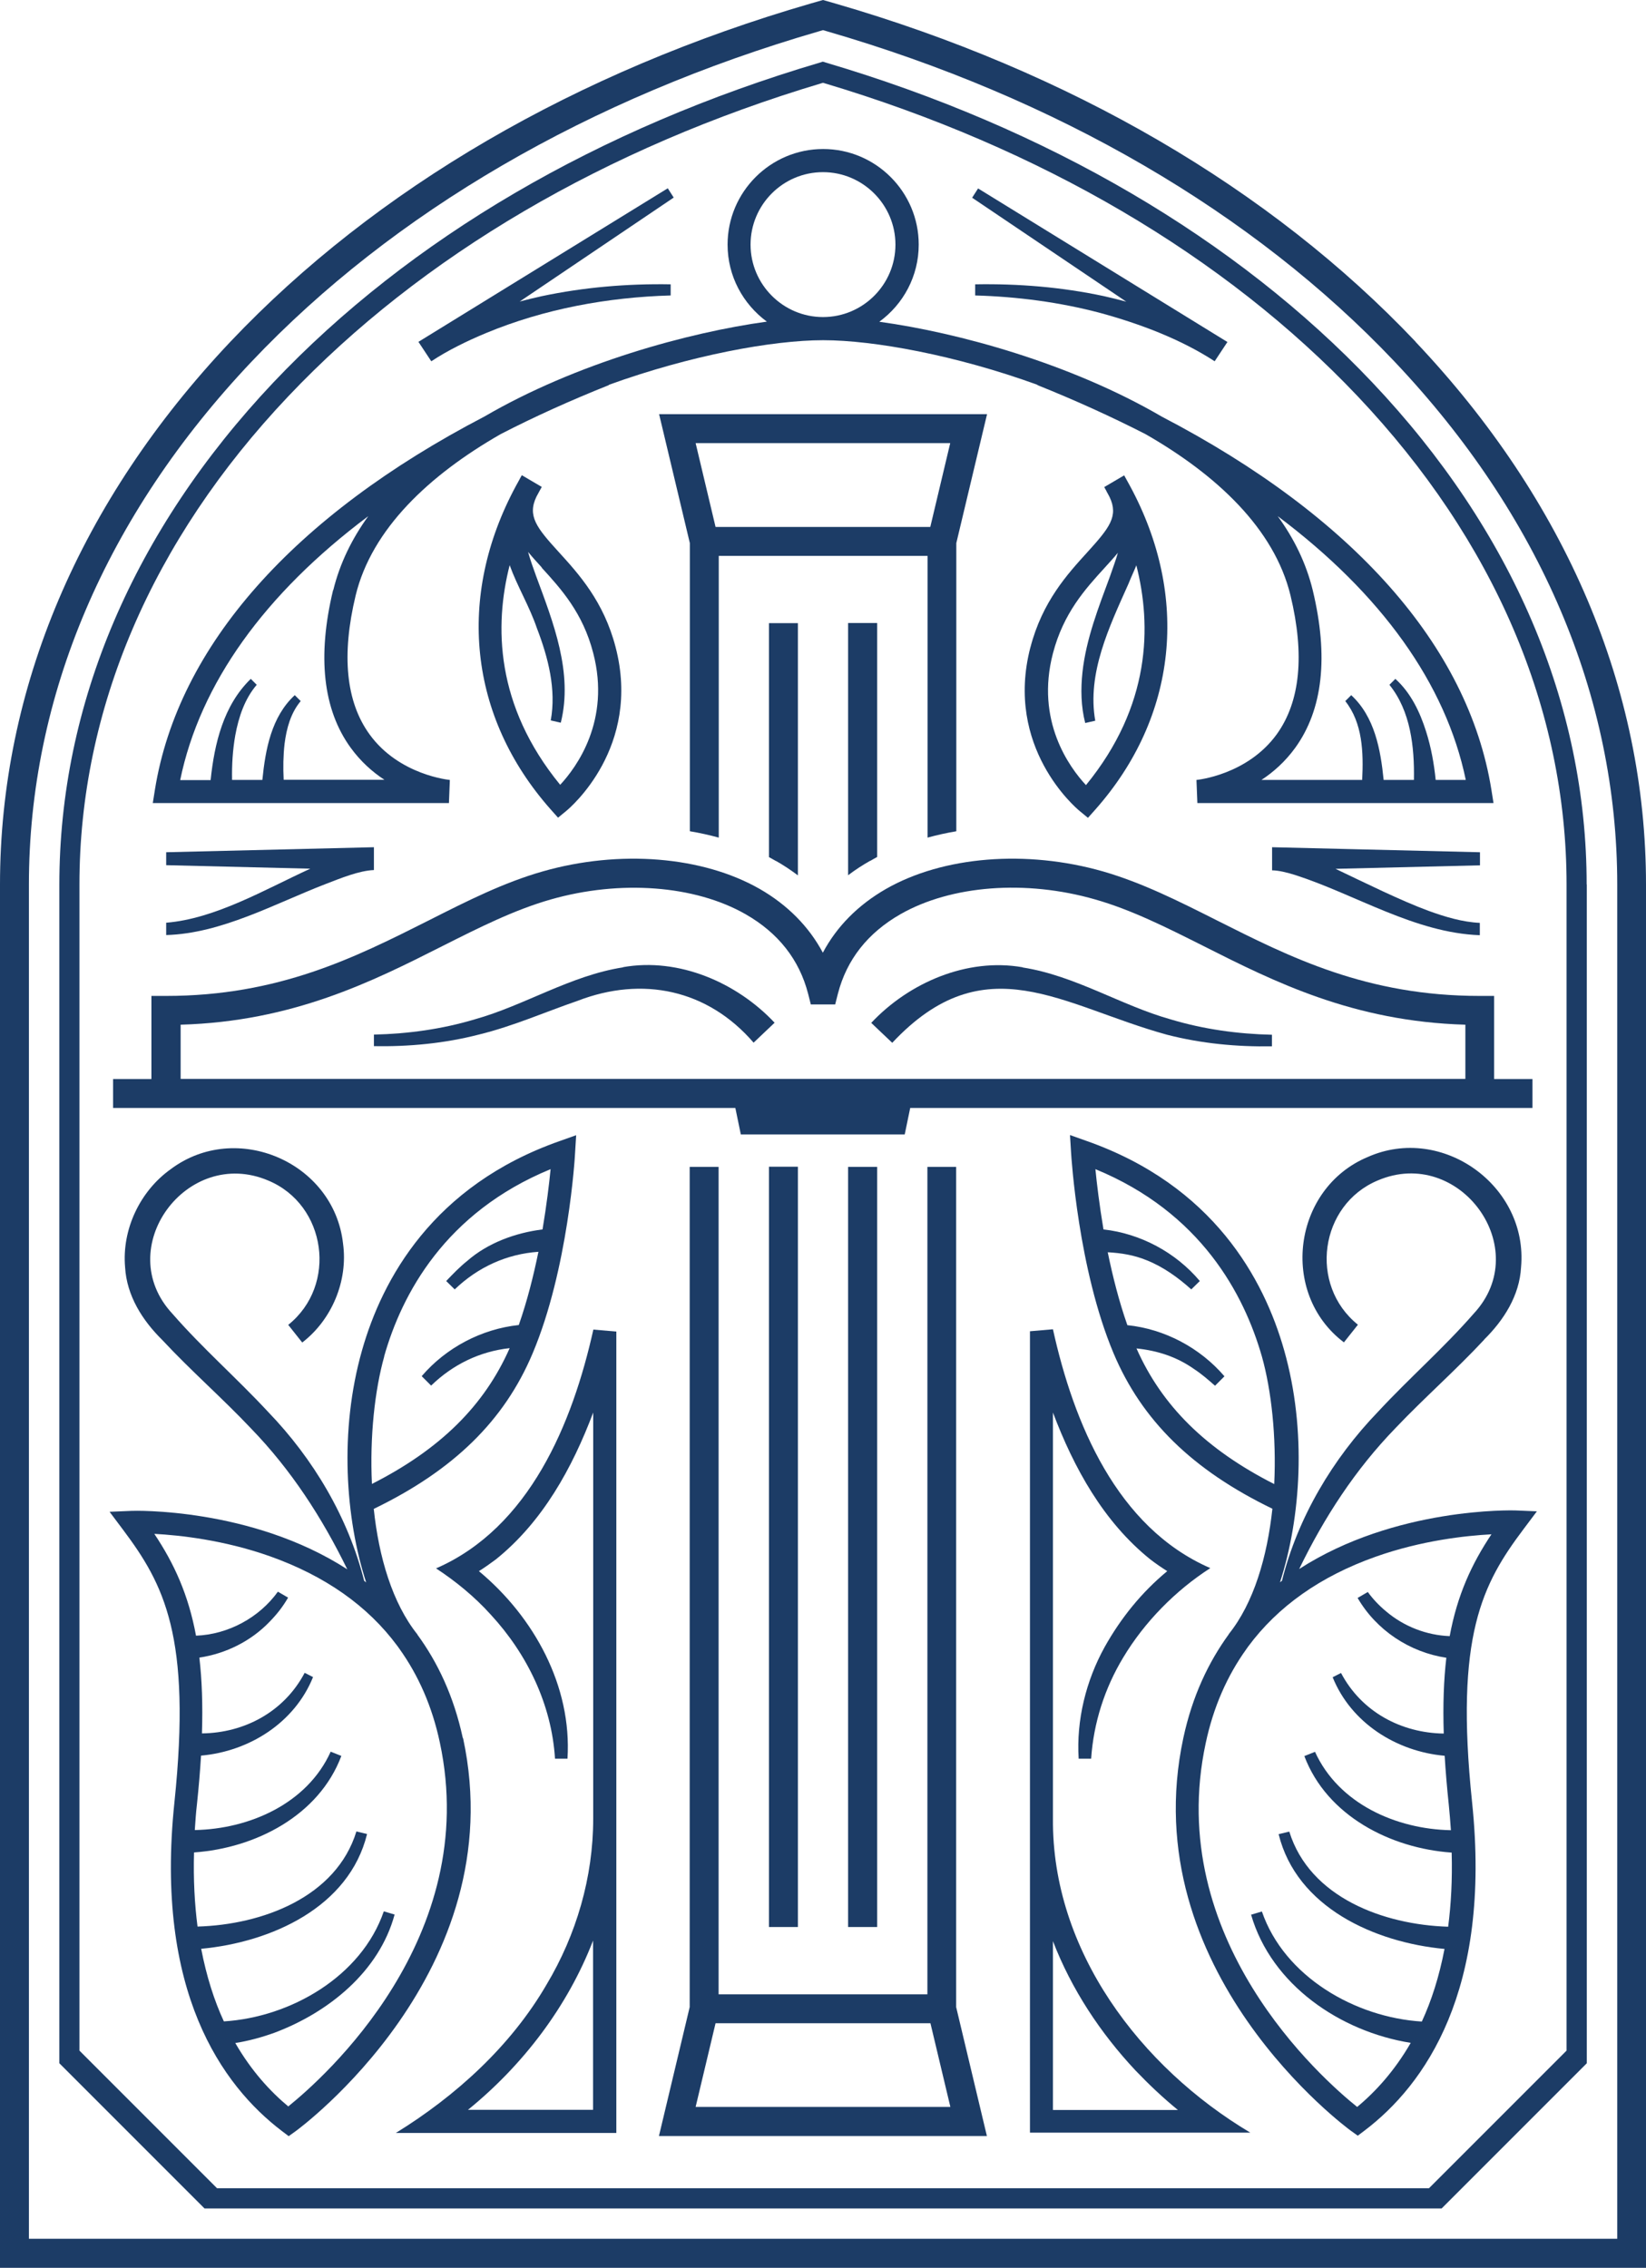
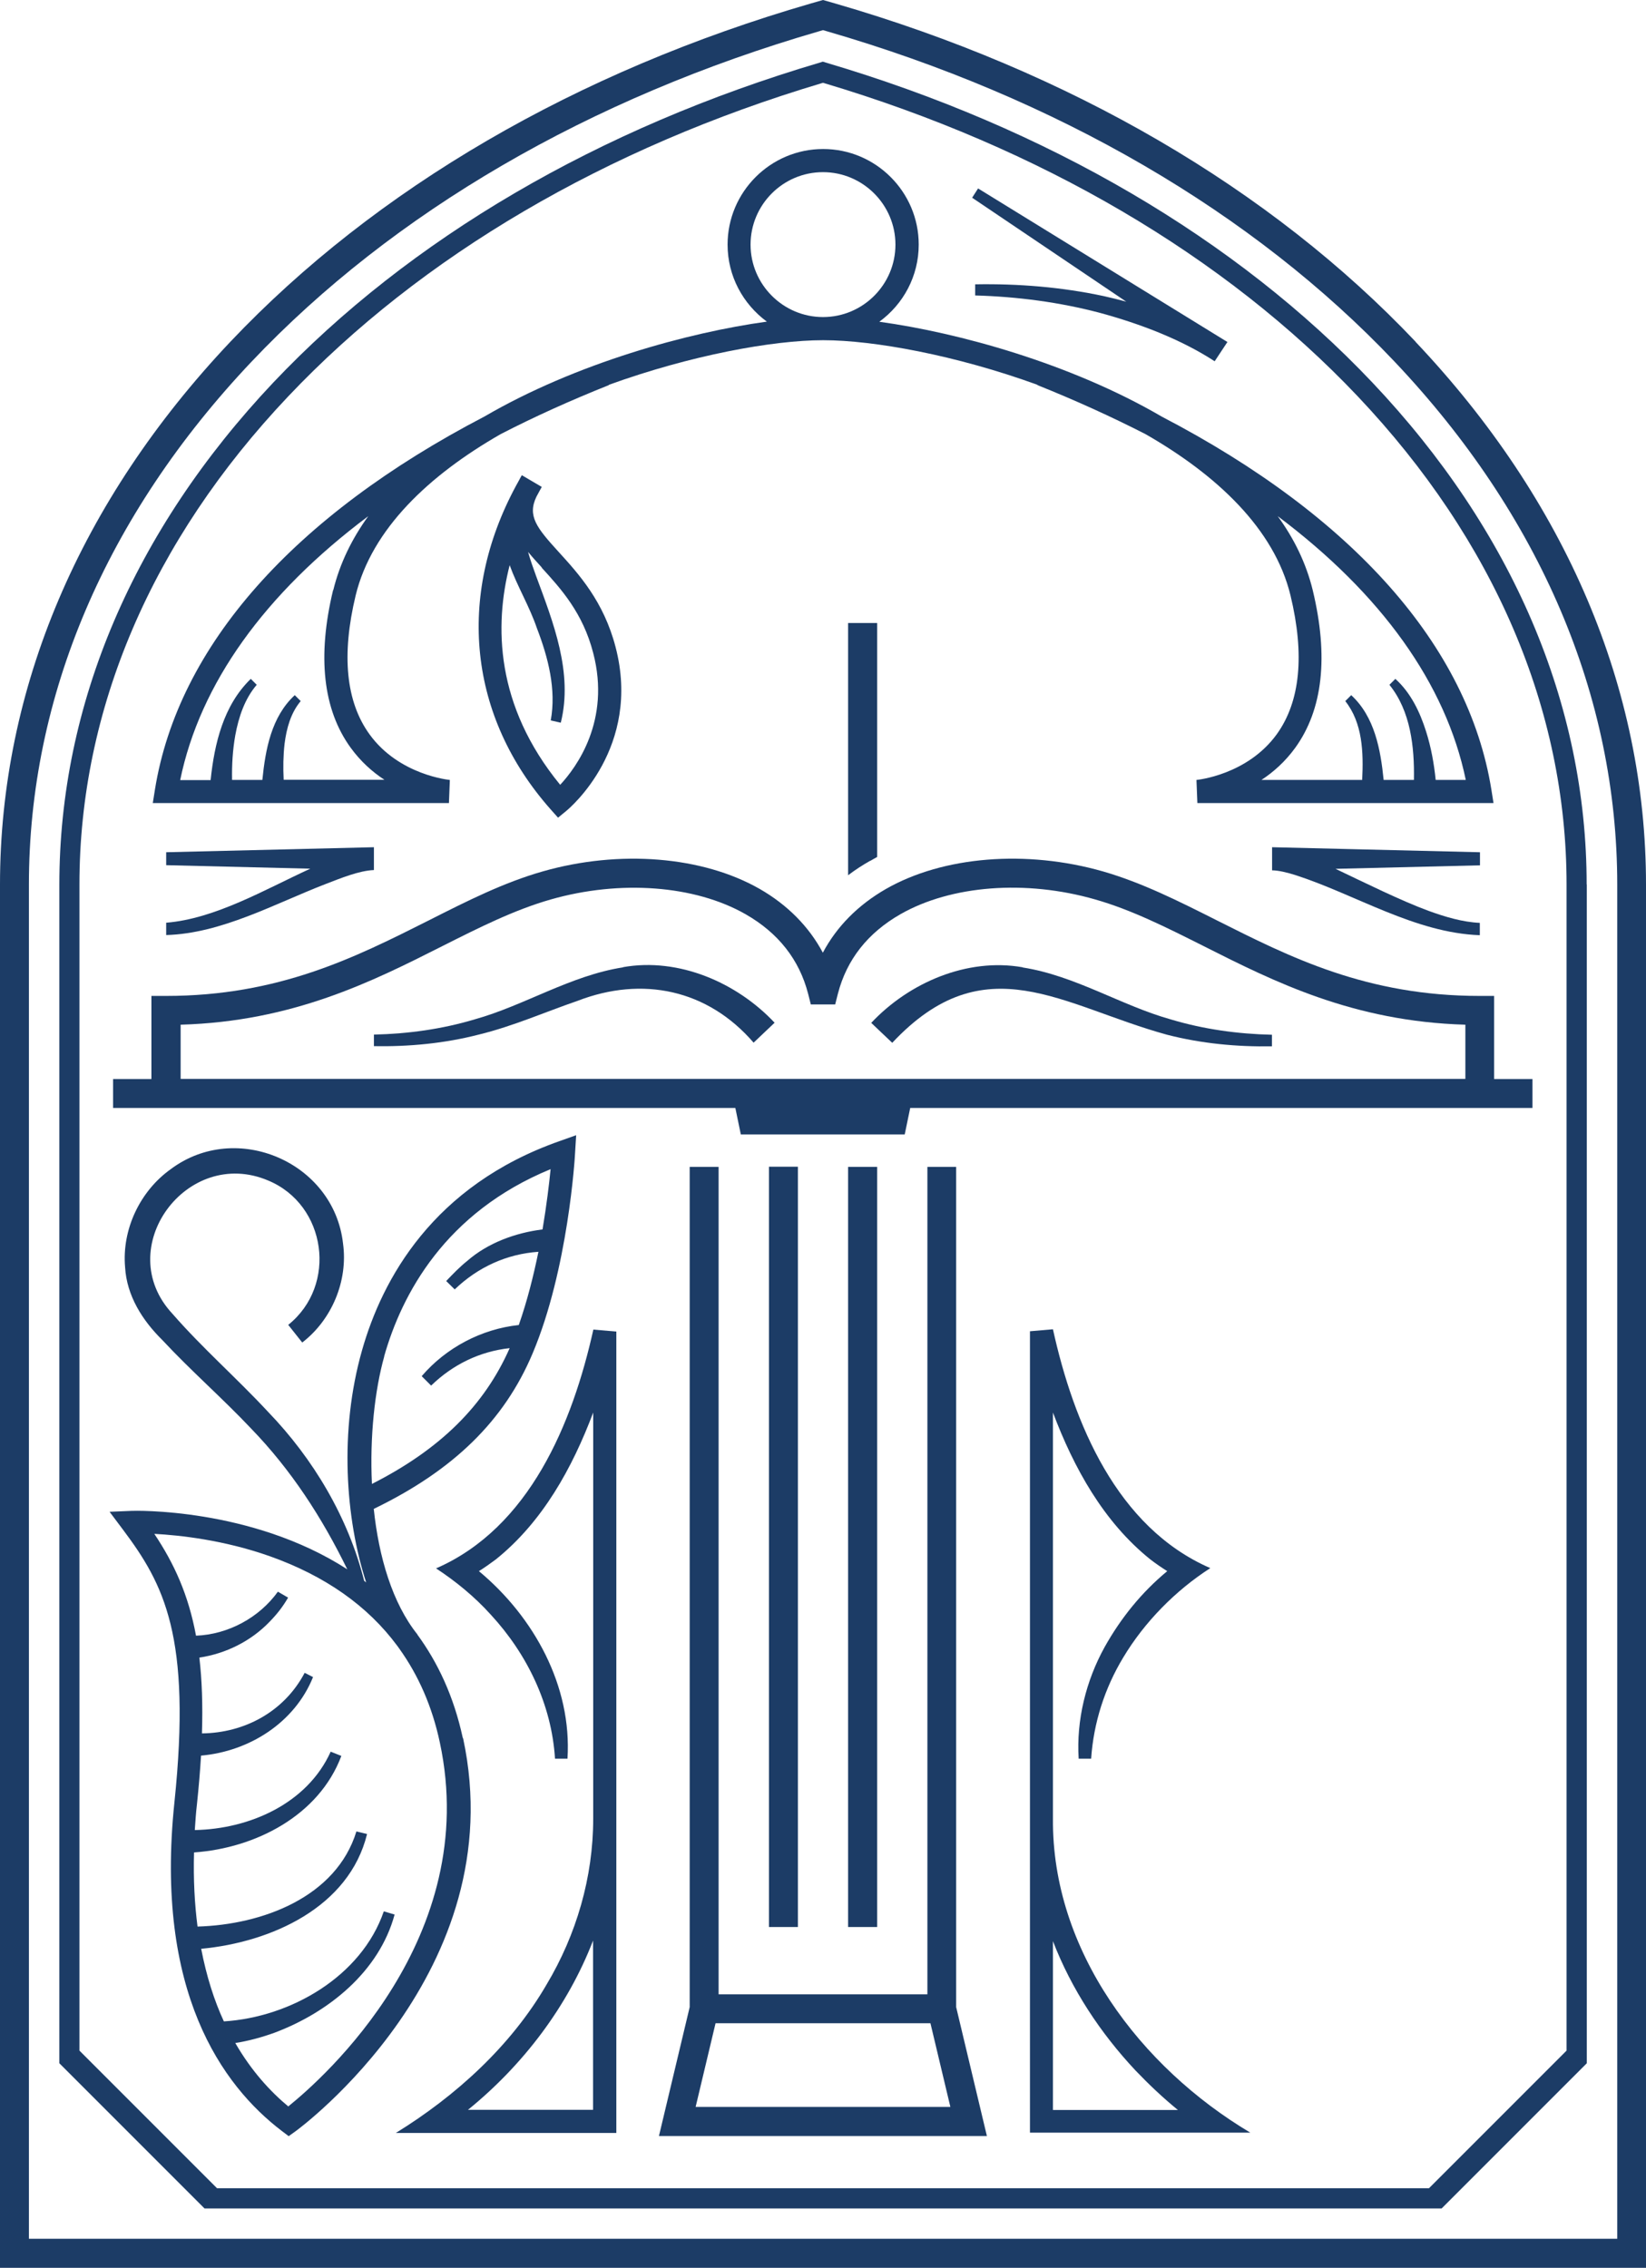
<svg xmlns="http://www.w3.org/2000/svg" id="Layer_2" viewBox="0 0 108.16 148.99">
  <defs>
    <style>.cls-1{fill:#1c3c66;}</style>
  </defs>
  <g id="Layer_1-2">
    <path class="cls-1" d="M62.84,76.66h-1.9v54.36h-13.72v-54.36h-1.9v55.2l-2.02,8.47h21.55l-2.02-8.47v-55.2ZM45.71,138.42l1.31-5.5h14.12l1.31,5.5h-16.73Z" />
-     <path class="cls-1" d="M62.84,54.61v-18.93l2.02-8.47h-21.55l2.02,8.47v18.93c.65.11,1.29.25,1.9.42v-18.51h13.72v18.51c.61-.17,1.25-.31,1.9-.42ZM47.02,34.62l-1.31-5.51h16.73l-1.31,5.51h-14.12Z" />
    <path class="cls-1" d="M57.18,56.56c.15-.09.3-.17.46-.26v-15.37h-1.91v16.57c.46-.35.94-.66,1.45-.95Z" />
    <rect class="cls-1" x="55.73" y="76.66" width="1.91" height="49.94" />
-     <path class="cls-1" d="M50.99,56.56c.51.29.99.61,1.44.95v-16.57h-1.9v15.37c.16.09.31.17.46.26Z" />
    <rect class="cls-1" x="50.53" y="76.65" width="1.9" height="49.95" />
    <path class="cls-1" d="M97.24,65.43c-7.43,0-12.44-2.53-17.29-4.97-2.52-1.27-4.91-2.47-7.47-3.21-5.04-1.44-10.5-1-14.26,1.15-1.83,1.05-3.24,2.47-4.15,4.19-.91-1.71-2.32-3.14-4.15-4.19-3.76-2.15-9.22-2.59-14.26-1.15-2.56.73-4.94,1.93-7.47,3.21-4.85,2.44-9.86,4.97-17.29,4.97h-.95v5.46h-2.52v1.9h40.89l.36,1.74h10.77l.36-1.74h40.89v-1.9h-2.52v-5.46h-.95ZM11.87,67.32c7.37-.21,12.58-2.83,17.19-5.16,2.44-1.23,4.75-2.39,7.14-3.07,4.56-1.3,9.46-.93,12.79.97,2.15,1.23,3.53,2.98,4.11,5.22l.18.71h1.6l.18-.71c.58-2.24,1.96-3.99,4.11-5.22,3.33-1.9,8.23-2.28,12.79-.97,2.39.68,4.69,1.84,7.14,3.07,4.62,2.33,9.82,4.95,17.19,5.16v3.56H11.87v-3.56Z" />
    <path class="cls-1" d="M40.95,63.55c-3.47.54-6.49,2.51-9.76,3.42-2.14.64-4.37.95-6.62,1v.76c2.3.04,4.64-.18,6.89-.76,2.26-.55,4.4-1.5,6.5-2.22,4.25-1.64,8.54-.75,11.56,2.75,0,0,1.38-1.31,1.38-1.31-2.47-2.63-6.29-4.3-9.96-3.65Z" />
    <path class="cls-1" d="M67.21,63.55c-3.67-.65-7.49,1.02-9.96,3.65,0,0,1.38,1.31,1.38,1.31,6.11-6.52,11.14-2.43,18.06-.53,2.26.58,4.59.8,6.89.76v-.76c-2.25-.05-4.48-.36-6.62-1-3.27-.91-6.3-2.88-9.76-3.42Z" />
    <path class="cls-1" d="M93.02,22.45C83.48,12.38,70.29,4.69,54.85.22l-.77-.22-.77.22c-15.44,4.47-28.63,12.16-38.17,22.23C5.24,32.92,0,45.25,0,58.11v90.88h108.16V58.11c0-12.86-5.24-25.19-15.15-35.66ZM106.26,147.08H1.9V58.11c0-12.37,5.06-24.24,14.63-34.35C25.83,13.94,38.73,6.43,53.84,2.05l.24-.07.24.07c15.11,4.38,28.02,11.89,37.32,21.71,9.57,10.11,14.63,21.99,14.63,34.35v88.97Z" />
    <path class="cls-1" d="M104.26,58.11c0-11.84-4.87-23.25-14.08-32.98-8.95-9.45-21.37-16.72-35.92-21.02l-.19-.06-.19.06c-14.55,4.3-26.97,11.57-35.92,21.02C8.77,34.86,3.9,46.27,3.9,58.11v77.44l9.54,9.54h81.29l9.54-9.54V58.11ZM102.94,134.72l-9.04,9.04H14.26l-9.04-9.04V58.11c0-11.5,4.74-22.59,13.72-32.07,8.73-9.22,20.86-16.34,35.07-20.58l.07-.02.07.02c14.21,4.24,26.34,11.36,35.07,20.58,8.97,9.48,13.72,20.57,13.72,32.07v76.61Z" />
    <path class="cls-1" d="M35.45,32.27s0,0,0-.01c.05-.09.1-.18.15-.27l-1.31-.77c-.06.1-.11.19-.16.29-.08.14-.15.27-.22.4-3.94,7.29-3.11,15.18,2.27,21.26l.49.55.57-.47c.2-.17,4.93-4.15,3.21-10.74-.78-3-2.42-4.8-3.74-6.25-1.44-1.58-2.07-2.36-1.46-3.63.07-.13.14-.25.2-.37ZM35.59,37.29c1.27,1.39,2.71,2.97,3.39,5.61,1.16,4.43-1.09,7.5-2.17,8.66-4.27-5.21-4.33-10.47-3.32-14.43.51,1.41,1.3,2.7,1.79,4.14.75,1.95,1.28,4.03.91,6.06l.66.15c.82-3.29-.5-6.6-1.62-9.63-.17-.48-.38-1.04-.53-1.59.28.34.59.68.9,1.02Z" />
    <path class="cls-1" d="M24.57,57.18v-1.52h0l-13.65.33v.85l9.47.23c-2.97,1.36-6.24,3.29-9.47,3.55v.81c3.64-.1,7.15-2.07,10.47-3.35.99-.38,2.19-.88,3.18-.92Z" />
-     <path class="cls-1" d="M28.34,23.73h.01s0,0,0,0c1.07-.71,2.34-1.33,3.59-1.85,3.83-1.59,7.99-2.35,12.13-2.47,0,0,0-.73,0-.73-2.85-.05-5.69.19-8.48.78-.48.11-.96.22-1.44.35l10.12-6.83-.39-.61-16.37,10.08h0s-.01,0-.02,0l.84,1.27Z" />
    <path class="cls-1" d="M30.41,114.18c-.59-2.74-1.65-4.97-2.99-6.8h.01c-1.65-2.06-2.54-5.1-2.87-8.25,5.25-2.54,8.58-5.8,10.44-10.22,2.33-5.52,2.78-12.88,2.79-13.19l.07-1.14-1.07.38c-8.35,2.93-11.68,9.1-13,13.75-1.51,5.3-1.09,11.05.27,15.25-.04-.03-.08-.07-.13-.1-1.05-4.17-3.34-8.02-6.31-11.1-2.08-2.24-4.31-4.18-6.29-6.45-4.01-4.3.95-11.03,6.3-8.75,3.83,1.6,4.56,6.88,1.31,9.48l.92,1.16c1.95-1.5,3.02-4.06,2.68-6.51-.6-5.34-7.02-8.1-11.32-4.88-2.02,1.44-3.22,3.96-3,6.45.11,1.87,1.14,3.49,2.44,4.77,1.87,2.01,3.98,3.85,5.82,5.8,2.65,2.73,4.68,5.87,6.34,9.27-6.32-4.08-14.06-3.85-14.18-3.84l-1.44.06.87,1.16c2.7,3.6,4.53,7,3.39,17.94-1.3,12.41,3.12,18.58,7.06,21.58l.45.34.46-.33c.14-.1,14.3-10.46,11-25.81ZM25.24,89.12c1.16-4.1,4.01-9.46,10.94-12.31-.09.93-.26,2.35-.53,3.96-1.77.22-3.59.88-4.95,2.07-.5.4-.94.86-1.38,1.32,0,0,.56.55.56.55,1.52-1.46,3.42-2.33,5.5-2.47-.32,1.57-.74,3.24-1.29,4.81-2.45.26-4.78,1.49-6.38,3.36,0,0,.62.62.62.62,1.43-1.39,3.21-2.25,5.16-2.46-1.67,3.78-4.56,6.64-9.05,8.92-.15-3.11.19-6.18.81-8.38ZM18.97,138.41c-1.22-1.01-2.46-2.37-3.51-4.19.9-.14,1.76-.38,2.59-.68,3.53-1.33,6.86-4,7.88-7.76,0,0-.71-.21-.71-.21-1.47,4.28-6.13,6.96-10.51,7.23-.63-1.36-1.14-2.95-1.49-4.77,4.61-.43,9.72-2.73,10.9-7.54l-.7-.17c-1.33,4.33-6.2,6.13-10.44,6.25-.19-1.47-.28-3.09-.23-4.87,4.03-.28,8.21-2.42,9.68-6.34,0,0-.7-.28-.7-.28-1.54,3.41-5.33,5.08-8.93,5.15.04-.55.07-1.1.14-1.68.12-1.14.21-2.21.27-3.21,3.17-.28,6.15-2.16,7.36-5.16,0,0-.55-.28-.55-.28-1.35,2.56-3.96,3.95-6.75,3.98.06-1.89,0-3.53-.17-4.98,1.74-.26,3.39-1.08,4.61-2.35.47-.48.87-.98,1.22-1.59,0,0-.67-.39-.67-.39-1.23,1.71-3.27,2.81-5.38,2.89-.5-2.69-1.43-4.73-2.74-6.69,1.67.09,4.56.4,7.59,1.47,3.63,1.29,6.43,3.26,8.37,5.88.05.06.09.13.13.18h0c1.27,1.77,2.17,3.82,2.67,6.17,2.76,12.85-7.64,22.05-9.95,23.91Z" />
    <path class="cls-1" d="M28.64,103.03c1.3.85,2.55,1.87,3.62,3.06,2.39,2.59,3.99,5.91,4.21,9.45h.82c.3-4.77-2.2-9.31-5.82-12.32.38-.24.75-.5,1.11-.77,3.08-2.47,5.03-6.02,6.4-9.65v26.68h0c0,3.84-1.1,7.62-3.07,10.91-2.35,4.04-5.96,7.31-9.9,9.74h14.49v-52.65l-1.51-.13c-1.37,6.16-4.2,13.02-10.34,15.69ZM38.97,138.61h-8.22c3.62-2.94,6.55-6.79,8.22-11.12v11.12Z" />
    <path class="cls-1" d="M57.79,21.13c1.56-1.14,2.58-2.98,2.58-5.06,0-3.46-2.82-6.28-6.28-6.28h0c-3.46,0-6.28,2.82-6.28,6.28,0,2.08,1.02,3.91,2.58,5.06-5.17.71-12.54,2.73-18.55,6.23-12.54,6.53-20.14,15.07-21.66,24.52l-.14.88h19.46l.06-1.52s-3.33-.3-5.28-3c-1.55-2.14-1.85-5.21-.91-9.12,1.06-4.38,4.85-7.92,9.53-10.6,2.21-1.14,4.58-2.21,7.11-3.22v-.02c5.37-1.94,10.76-2.93,14.08-2.93h0c3.31,0,8.71.98,14.08,2.93v.02c2.52,1.01,4.89,2.09,7.1,3.22,4.68,2.68,8.47,6.22,9.53,10.6.94,3.9.64,6.96-.89,9.1-1.94,2.7-5.26,3.02-5.29,3.02l.06,1.52h19.46l-.14-.88c-1.52-9.45-9.12-17.98-21.66-24.51-6-3.5-13.38-5.52-18.55-6.23ZM21.89,38.76c-1.05,4.36-.67,7.85,1.15,10.36.66.91,1.44,1.6,2.22,2.11h-6.62c-.04-.8-.03-1.59.06-2.37.13-1.02.41-2.03,1.06-2.8,0,0-.39-.39-.39-.39-1.54,1.42-1.93,3.57-2.13,5.57h-1.99c-.02-.98.04-1.97.21-2.93.22-1.2.62-2.4,1.41-3.32l-.39-.39c-1.79,1.73-2.39,4.24-2.64,6.65h-2c1.3-6.33,5.55-12.24,12.36-17.34-1.08,1.49-1.87,3.11-2.3,4.86ZM49.32,16.07c0-2.62,2.13-4.76,4.76-4.76,2.62,0,4.76,2.14,4.76,4.76s-2.13,4.76-4.76,4.76c-2.62,0-4.76-2.14-4.76-4.76ZM96.33,51.24h-1.99c-.11-1.08-.3-2.14-.63-3.18-.4-1.27-1-2.54-2.02-3.46,0,0-.39.39-.39.39,1.39,1.72,1.65,4.07,1.61,6.25h-1.99c-.2-2-.59-4.15-2.13-5.57l-.39.39c1.14,1.44,1.2,3.37,1.11,5.18h-6.62c.78-.51,1.56-1.2,2.22-2.11,1.82-2.52,2.2-6,1.15-10.36-.43-1.76-1.22-3.38-2.3-4.86,6.8,5.1,11.05,11.01,12.36,17.34Z" />
-     <path class="cls-1" d="M67.71,42.52c-1.72,6.59,3.01,10.57,3.21,10.74l.57.47.49-.55c5.38-6.08,6.21-13.98,2.27-21.26-.07-.13-.14-.26-.22-.4-.05-.1-.11-.19-.16-.29l-1.31.77c.05.09.1.18.15.27,0,0,0,0,0,.01.07.12.13.24.2.37.61,1.27-.02,2.04-1.46,3.63-1.32,1.45-2.96,3.25-3.74,6.25ZM73.47,36.27c-.15.55-.37,1.11-.53,1.59-.75,2.03-1.57,4.11-1.81,6.3-.12,1.11-.1,2.25.18,3.34l.66-.15c-.55-3.12.92-6.17,2.18-8.99.17-.43.36-.82.52-1.22,1.01,3.96.96,9.22-3.31,14.44-1.09-1.17-3.33-4.23-2.17-8.66.69-2.64,2.12-4.22,3.39-5.61.31-.34.62-.68.9-1.02Z" />
    <path class="cls-1" d="M97.24,55.99l-13.65-.33v.11c0,.19,0,.6,0,.93v.48c.42,0,.99.14,1.53.31,3.96,1.28,7.86,3.8,12.12,3.95v-.81c-1.13-.05-2.27-.39-3.37-.79-1.8-.66-4.24-1.87-6.11-2.76l9.49-.23v-.85Z" />
    <path class="cls-1" d="M72.56,19.46c-2.79-.6-5.63-.83-8.48-.78v.73c2.77.08,5.54.44,8.22,1.15,2.6.71,5.28,1.72,7.51,3.17h0s.01,0,.01,0c0,0,.84-1.27.84-1.27,0,0-.01,0-.02,0h0s-16.37-10.08-16.37-10.08l-.39.61s5.44,3.67,10.13,6.83c-.48-.13-.96-.25-1.45-.36Z" />
    <path class="cls-1" d="M69.19,119.48v-26.68c1.37,3.63,3.32,7.18,6.4,9.65.35.27.73.53,1.11.77-1.68,1.39-3.04,3.07-4.11,4.98-1.23,2.22-1.87,4.81-1.71,7.34h.82c.16-2.36.89-4.63,2.11-6.65,1.41-2.35,3.44-4.4,5.72-5.87-6.15-2.67-8.98-9.53-10.34-15.69l-1.51.13v52.65h11.99s2.49,0,2.49,0c-7.22-4.3-13.05-11.96-12.97-20.65ZM74.62,136.03c.88.92,1.79,1.78,2.78,2.59h-8.21v-11.09c1.22,3.16,3.12,6.04,5.43,8.5Z" />
-     <path class="cls-1" d="M97.51,88.02c1.3-1.28,2.34-2.9,2.44-4.77.48-5.33-5.18-9.41-10.07-7.24-4.93,2.06-5.83,8.96-1.57,12.18,0,0,.92-1.16.92-1.16-3.25-2.61-2.52-7.88,1.31-9.48,5.35-2.28,10.3,4.46,6.3,8.75-1.98,2.27-4.21,4.21-6.29,6.45-2.97,3.08-5.27,6.94-6.31,11.1-.04.03-.08.07-.13.1,1.36-4.19,1.78-9.95.27-15.25-1.32-4.66-4.65-10.82-13-13.75l-1.07-.38.07,1.14c.02.31.47,7.67,2.79,13.19,1.86,4.42,5.19,7.68,10.44,10.22-.34,3.15-1.22,6.19-2.87,8.24h.01c-1.34,1.84-2.4,4.07-2.99,6.81-3.3,15.35,10.86,25.71,11,25.81l.46.33.45-.34c3.94-2.99,8.36-9.17,7.06-21.58-1.14-10.94.68-14.34,3.39-17.94l.87-1.16-1.44-.06c-.12,0-7.86-.23-14.18,3.85,1.65-3.4,3.69-6.54,6.34-9.27,1.85-1.95,3.95-3.79,5.82-5.8ZM74.69,88.59c1.35.14,2.62.54,3.77,1.35.49.32.94.71,1.38,1.1,0,0,.62-.62.62-.62-1.6-1.87-3.93-3.11-6.38-3.36-.55-1.56-.97-3.23-1.29-4.79.89.05,1.72.18,2.57.53,1.08.43,2.05,1.13,2.92,1.91,0,0,.56-.55.56-.55-1.58-1.88-3.9-3.12-6.33-3.39-.27-1.61-.44-3.03-.53-3.96,6.93,2.85,9.77,8.22,10.94,12.31.62,2.2.96,5.27.81,8.38-4.49-2.28-7.38-5.14-9.05-8.91ZM98.01,100.79c-1.31,1.96-2.25,4-2.75,6.7-1.52-.06-3-.63-4.17-1.62-.45-.37-.88-.82-1.21-1.28l-.67.39c1.23,2.12,3.42,3.57,5.83,3.93-.17,1.45-.23,3.09-.17,4.98-2.79-.04-5.4-1.42-6.75-3.98,0,0-.55.28-.55.28,1.21,3,4.19,4.88,7.36,5.16.06,1,.15,2.07.27,3.21.06.58.1,1.13.14,1.68-3.6-.07-7.38-1.74-8.93-5.15,0,0-.7.28-.7.28,1.48,3.92,5.66,6.06,9.68,6.34.05,1.78-.04,3.4-.23,4.87-4.24-.13-9.1-1.92-10.44-6.25l-.7.17c1.18,4.8,6.29,7.11,10.9,7.54-.35,1.82-.86,3.41-1.49,4.77-4.38-.27-9.04-2.95-10.51-7.23,0,0-.71.21-.71.21,1.33,4.6,5.85,7.68,10.49,8.42-1.05,1.82-2.3,3.2-3.52,4.21-2.32-1.86-12.72-11.04-9.95-23.91.5-2.35,1.4-4.4,2.67-6.17h0c.04-.05.08-.11.12-.17,1.95-2.63,4.74-4.61,8.38-5.9,3.02-1.07,5.92-1.38,7.59-1.47Z" />
  </g>
</svg>